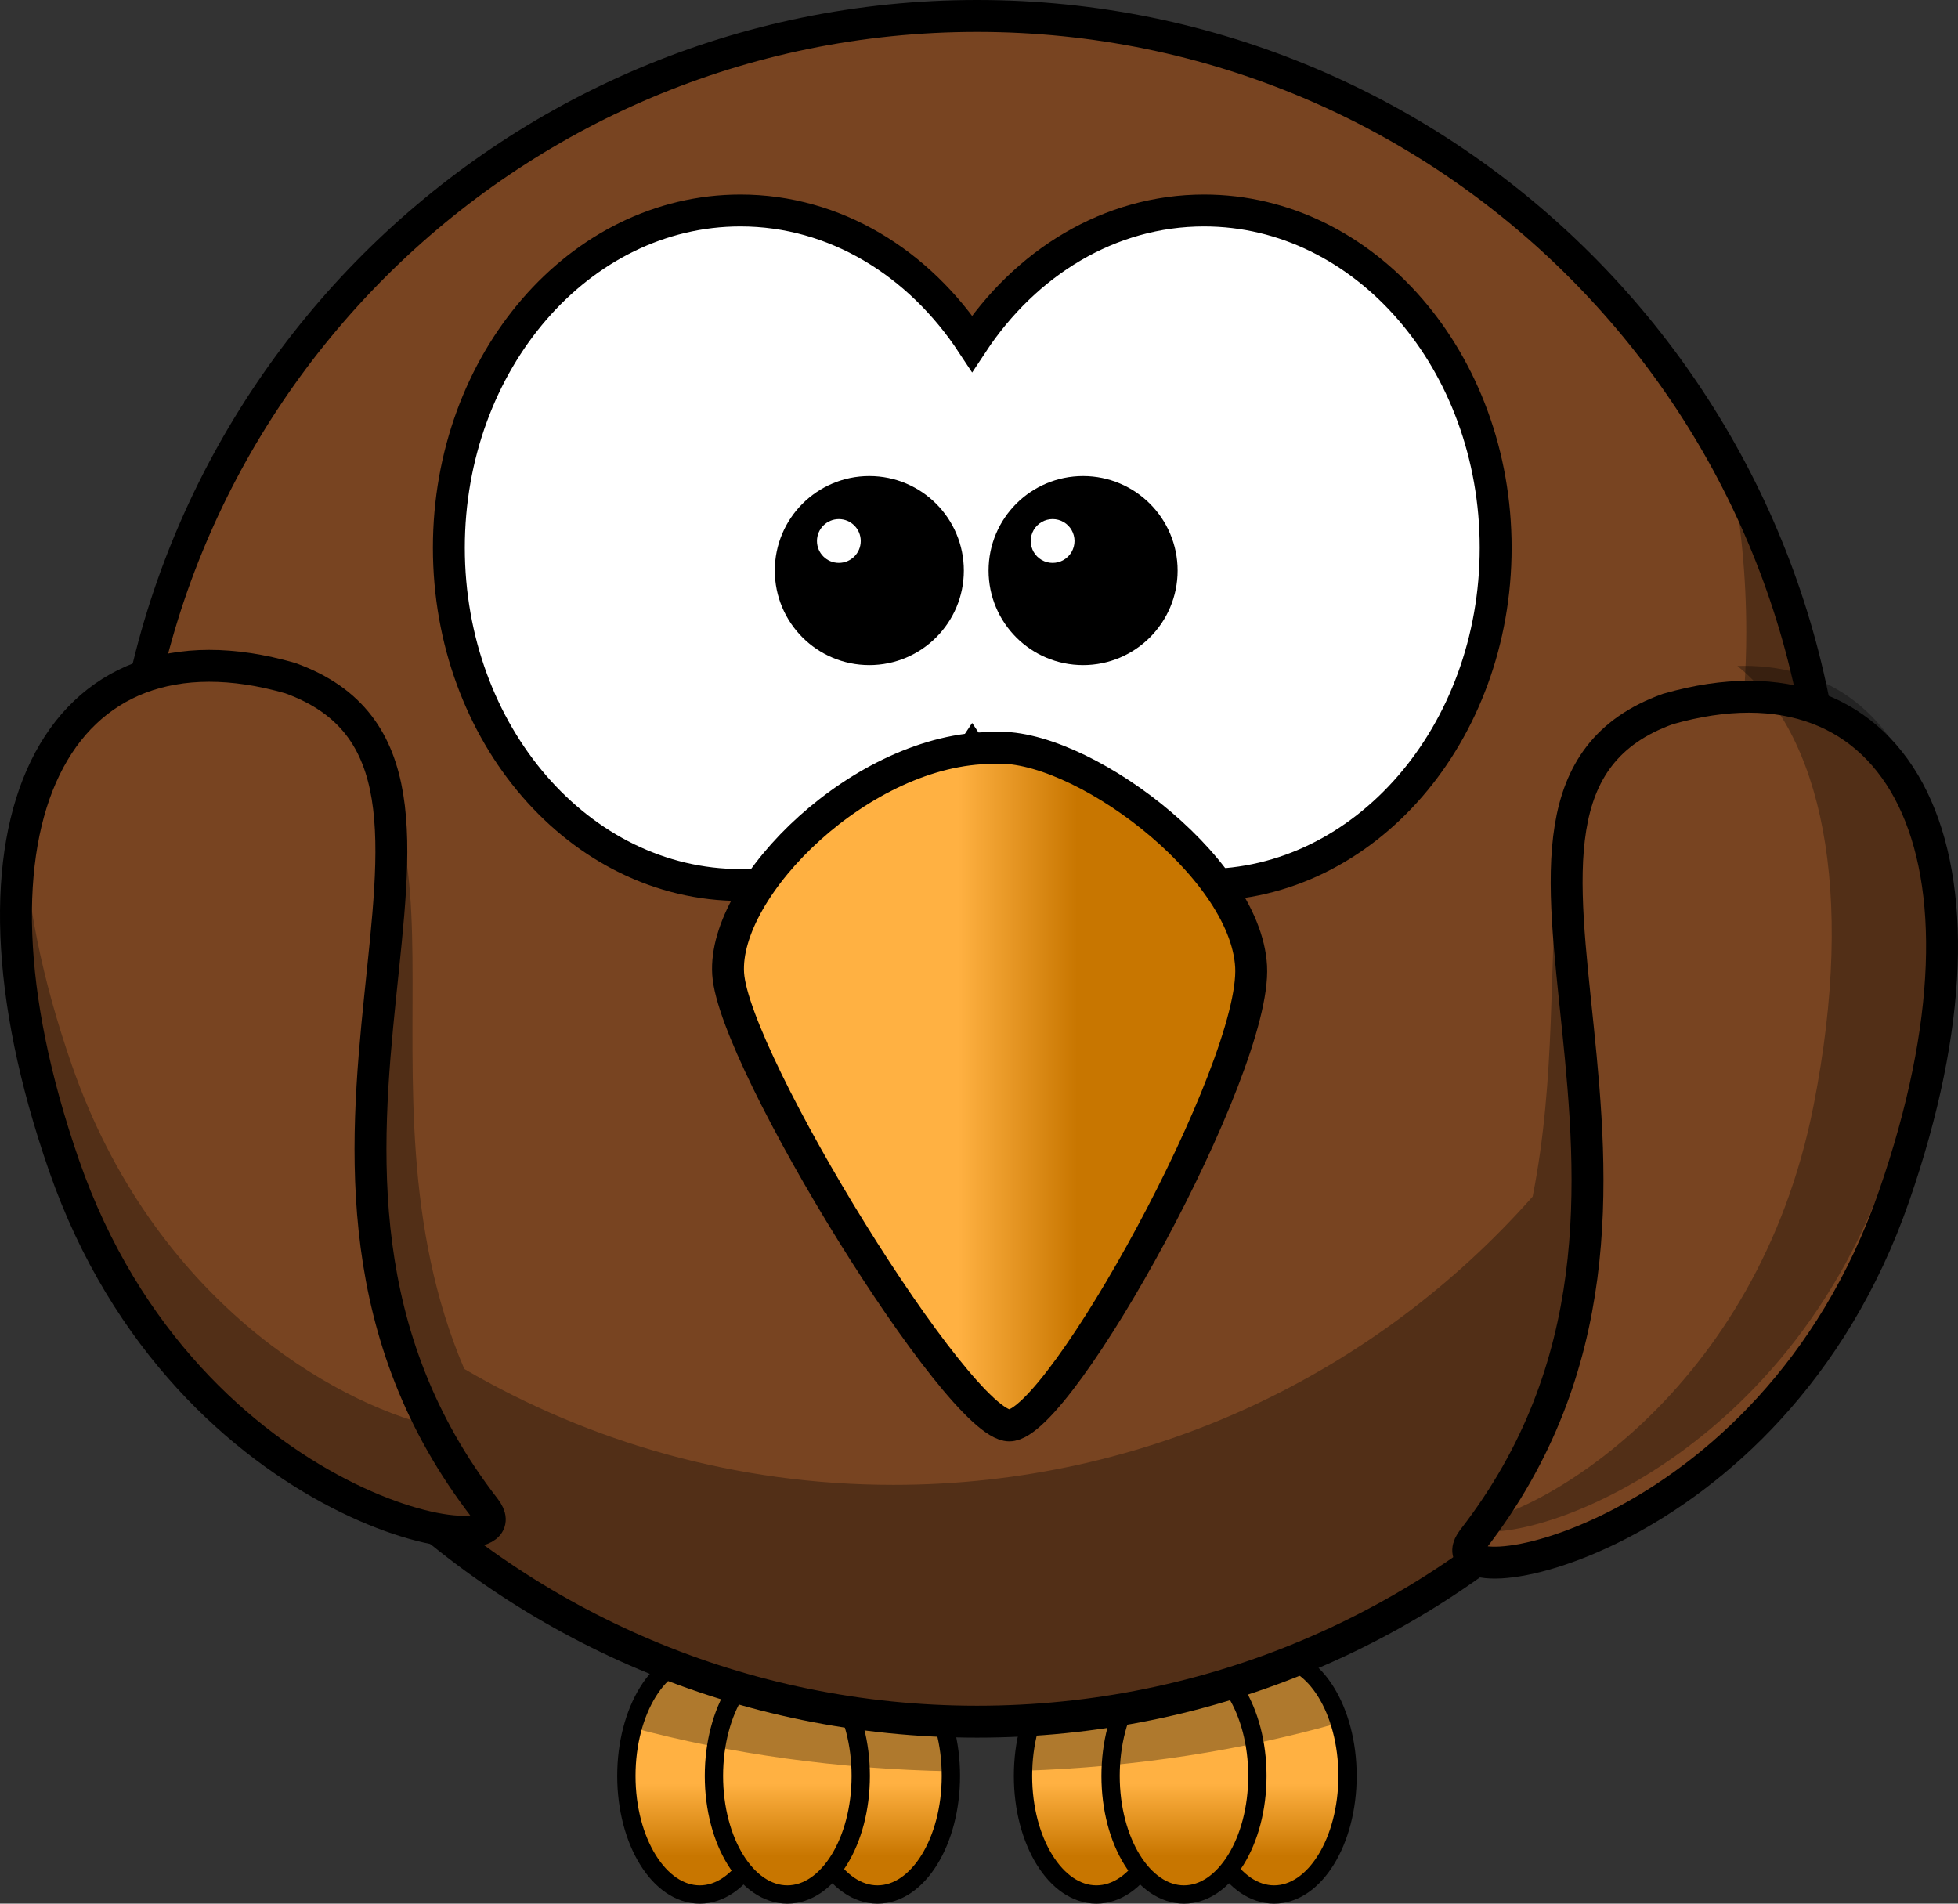
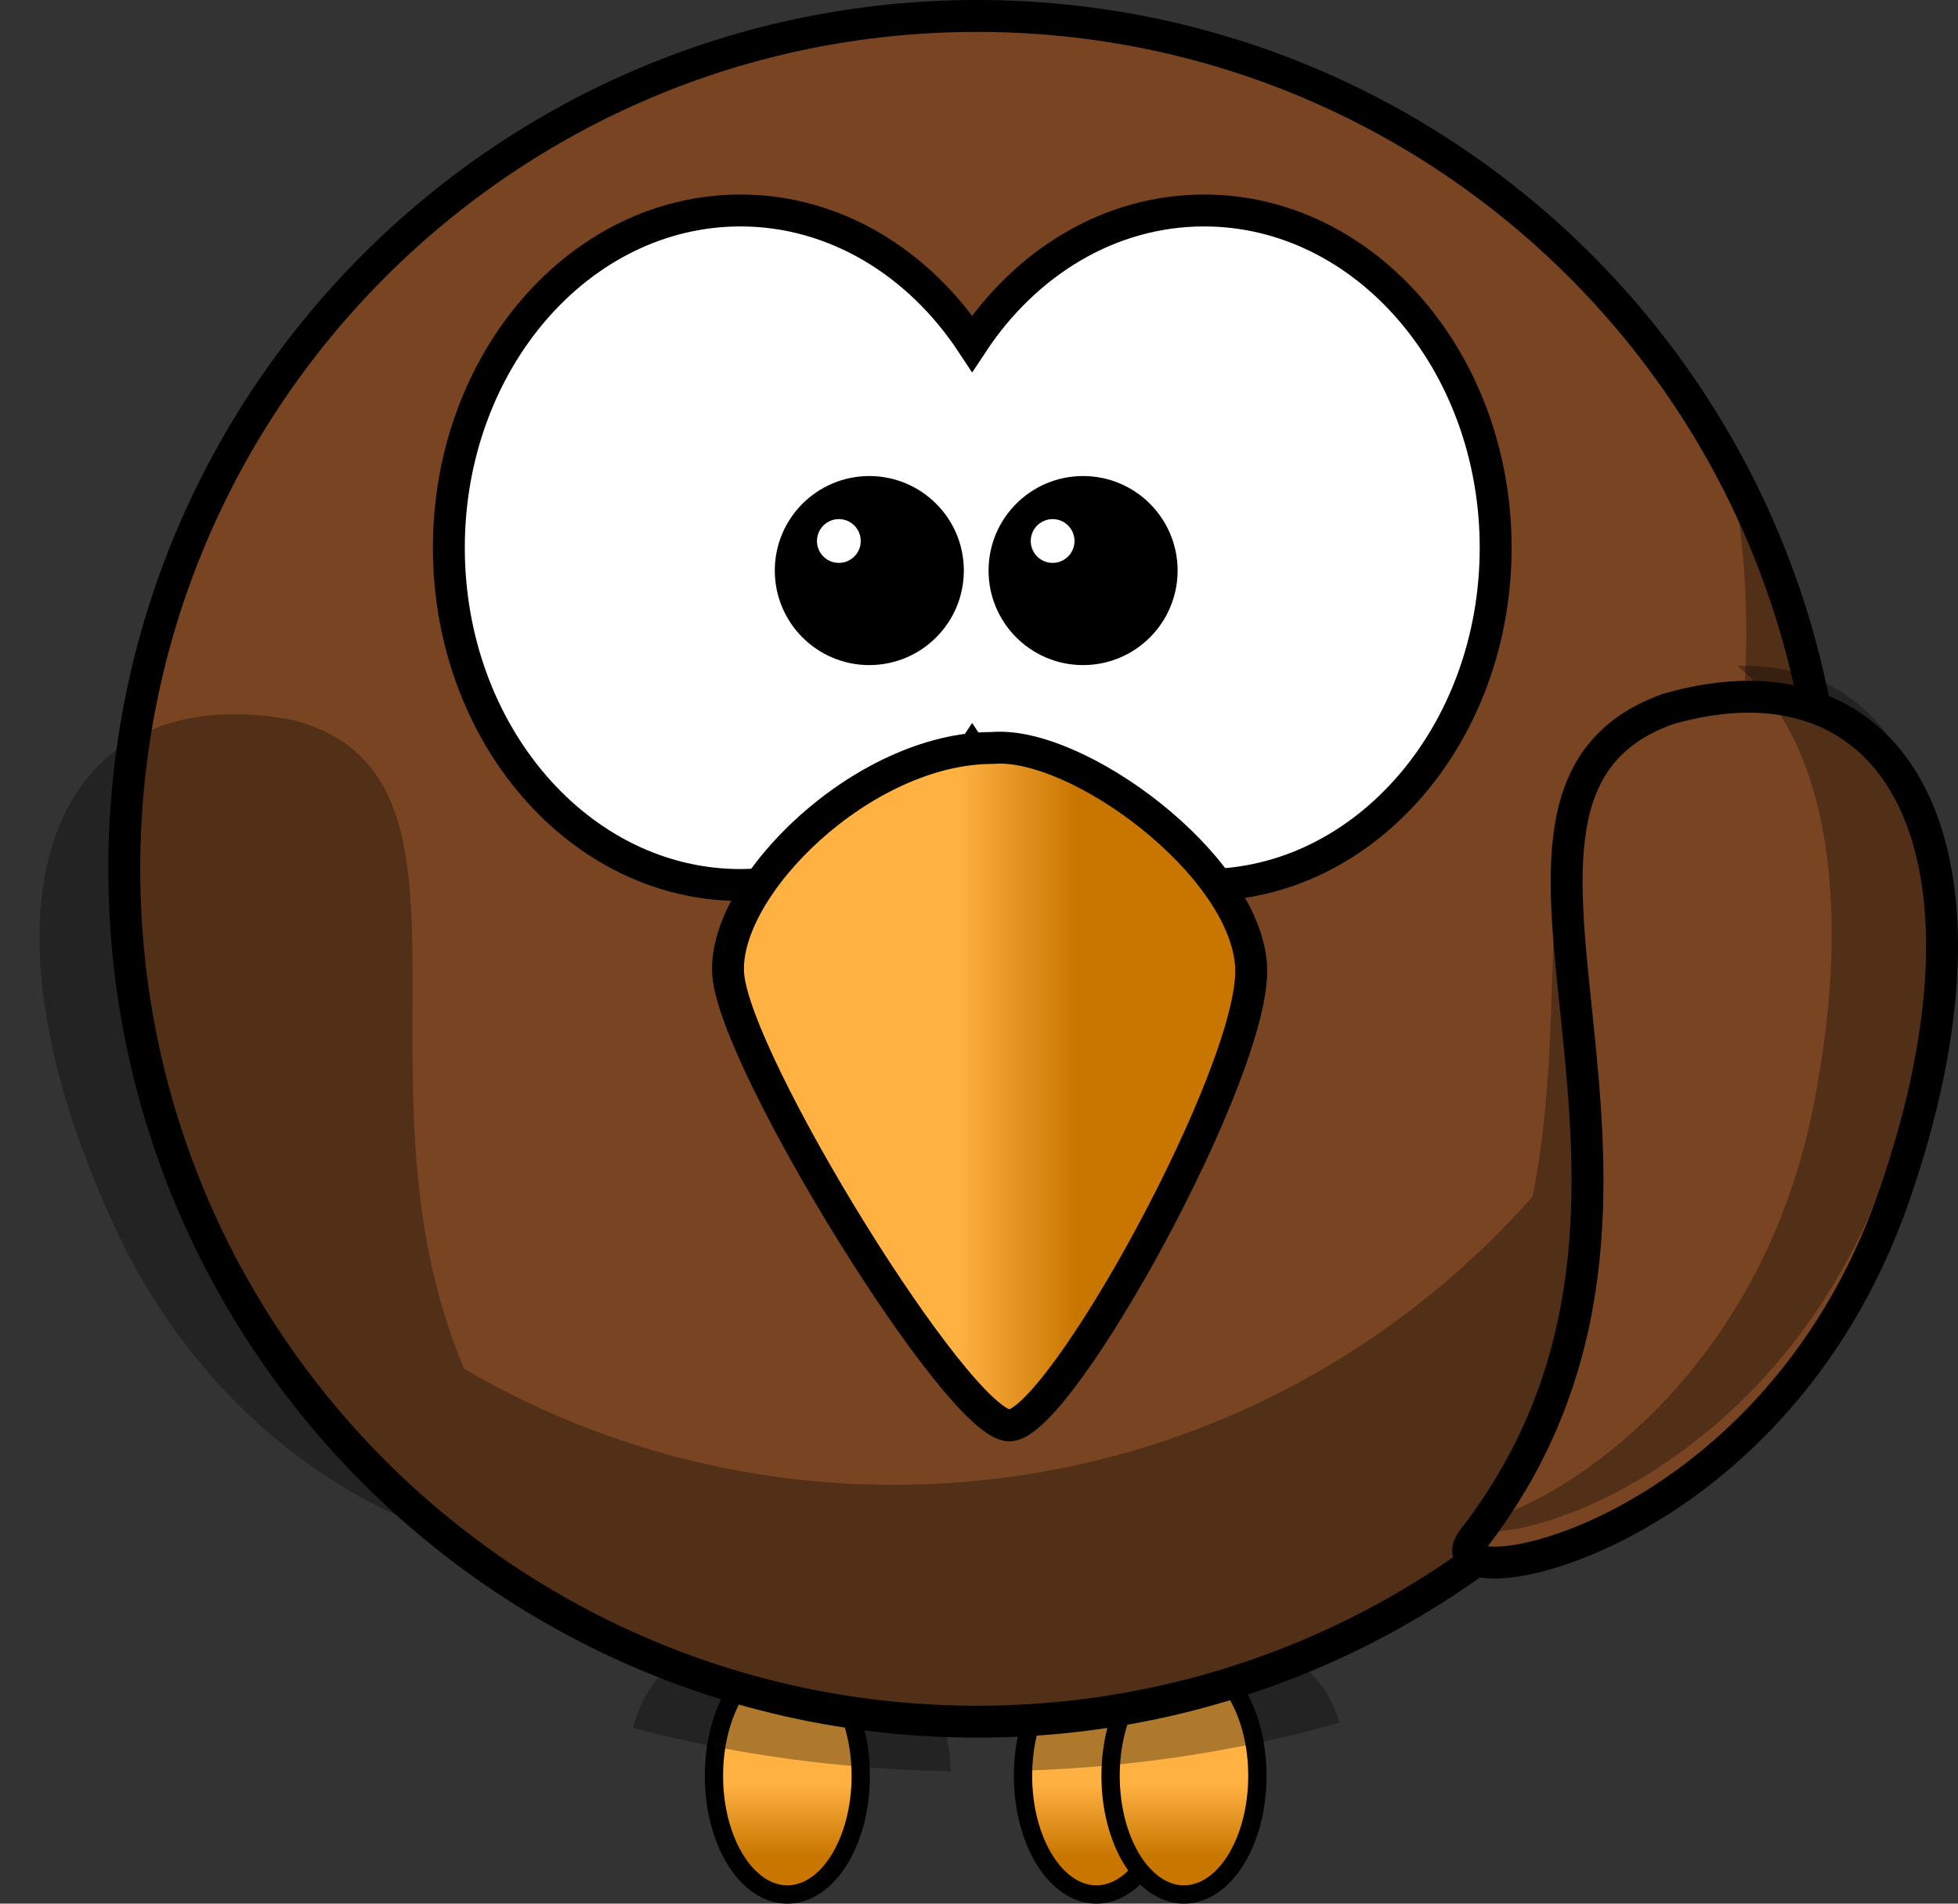
<svg xmlns="http://www.w3.org/2000/svg" version="1.1" width="306.844" height="298.32" viewBox="0,0,306.844,298.32">
  <rect x="0" y="0" width="306.844" height="298.32" fill="#333333" stroke="none" />
  <defs>
    <linearGradient x1="243.667" y1="309.836" x2="243.667" y2="321.202" gradientUnits="userSpaceOnUse" id="color-1">
      <stop offset="0" stop-color="#ffb142" />
      <stop offset="1" stop-color="#c87600" />
    </linearGradient>
    <linearGradient x1="243.667" y1="309.836" x2="243.667" y2="321.202" gradientUnits="userSpaceOnUse" id="color-2">
      <stop offset="0" stop-color="#ffb142" />
      <stop offset="1" stop-color="#c87600" />
    </linearGradient>
    <linearGradient x1="243.667" y1="309.836" x2="243.667" y2="321.202" gradientUnits="userSpaceOnUse" id="color-3">
      <stop offset="0" stop-color="#ffb142" />
      <stop offset="1" stop-color="#c87600" />
    </linearGradient>
    <linearGradient x1="243.667" y1="309.836" x2="243.667" y2="321.202" gradientUnits="userSpaceOnUse" id="color-4">
      <stop offset="0" stop-color="#ffb142" />
      <stop offset="1" stop-color="#c87600" />
    </linearGradient>
    <linearGradient x1="243.667" y1="309.836" x2="243.667" y2="321.202" gradientUnits="userSpaceOnUse" id="color-5">
      <stop offset="0" stop-color="#ffb142" />
      <stop offset="1" stop-color="#c87600" />
    </linearGradient>
    <linearGradient x1="243.667" y1="309.836" x2="243.667" y2="321.202" gradientUnits="userSpaceOnUse" id="color-6">
      <stop offset="0" stop-color="#ffb142" />
      <stop offset="1" stop-color="#c87600" />
    </linearGradient>
    <linearGradient x1="236.818" y1="214.871" x2="255.345" y2="214.871" gradientUnits="userSpaceOnUse" id="color-7">
      <stop offset="0" stop-color="#ffb142" />
      <stop offset="1" stop-color="#c87600" />
    </linearGradient>
  </defs>
  <g transform="translate(-86.578,-30.307)">
    <g data-paper-data="{&quot;isPaintingLayer&quot;:true}" stroke-miterlimit="4" stroke-dasharray="" stroke-dashoffset="0" style="mix-blend-mode: normal">
-       <path d="M235.594,308.607c0,10.265 -5.15,18.586 -11.503,18.586c-6.353,0 -11.503,-8.321 -11.503,-18.586c0,-10.265 5.15,-18.586 11.503,-18.586c6.353,0 11.503,8.321 11.503,18.586z" fill="url(#color-1)" fill-rule="nonzero" stroke="#000000" stroke-width="2.869" stroke-linecap="round" stroke-linejoin="round" />
-       <path d="M207.744,308.607c0,10.265 -5.15,18.586 -11.503,18.586c-6.353,0 -11.503,-8.321 -11.503,-18.586c0,-10.265 5.15,-18.586 11.503,-18.586c6.353,0 11.503,8.321 11.503,18.586z" fill="url(#color-2)" fill-rule="nonzero" stroke="#000000" stroke-width="2.869" stroke-linecap="round" stroke-linejoin="round" />
      <path d="M221.467,308.607c0,10.265 -5.15,18.586 -11.503,18.586c-6.353,0 -11.503,-8.321 -11.503,-18.586c0,-10.265 5.15,-18.586 11.503,-18.586c6.353,0 11.503,8.321 11.503,18.586z" fill="url(#color-3)" fill-rule="nonzero" stroke="#000000" stroke-width="2.869" stroke-linecap="round" stroke-linejoin="round" />
-       <path d="M297.752,308.607c0,10.265 -5.15,18.586 -11.503,18.586c-6.353,0 -11.503,-8.321 -11.503,-18.586c0,-10.265 5.15,-18.586 11.503,-18.586c6.353,0 11.503,8.321 11.503,18.586z" fill="url(#color-4)" fill-rule="nonzero" stroke="#000000" stroke-width="2.869" stroke-linecap="round" stroke-linejoin="round" />
      <path d="M269.902,308.607c0,10.265 -5.15,18.586 -11.503,18.586c-6.353,0 -11.503,-8.321 -11.503,-18.586c0,-10.265 5.15,-18.586 11.503,-18.586c6.353,0 11.503,8.321 11.503,18.586z" fill="url(#color-5)" fill-rule="nonzero" stroke="#000000" stroke-width="2.869" stroke-linecap="round" stroke-linejoin="round" />
      <path d="M283.626,308.607c0,10.265 -5.15,18.586 -11.503,18.586c-6.353,0 -11.503,-8.321 -11.503,-18.586c0,-10.265 5.15,-18.586 11.503,-18.586c6.353,0 11.503,8.321 11.503,18.586z" fill="url(#color-6)" fill-rule="nonzero" stroke="#000000" stroke-width="2.869" stroke-linecap="round" stroke-linejoin="round" />
      <path d="M203.102,293.701c1.916,-2.307 4.29,-3.683 6.862,-3.683c2.665,0 5.113,1.475 7.063,3.935c1.951,-2.46 4.399,-3.935 7.063,-3.935c6.196,0 11.237,7.943 11.478,17.86c-17.682,-0.326 -34.508,-2.715 -49.822,-6.811c1.792,-6.504 5.807,-11.049 10.494,-11.049c2.572,0 4.945,1.376 6.862,3.683zM265.261,293.701c1.916,-2.307 4.29,-3.683 6.862,-3.683c2.665,0 5.113,1.475 7.063,3.935c1.951,-2.46 4.399,-3.935 7.063,-3.935c4.49,0 8.372,4.175 10.267,10.242c-15.194,4.327 -31.932,6.974 -49.595,7.543c0.265,-9.881 5.298,-17.785 11.478,-17.785c2.572,0 4.945,1.376 6.862,3.683z" fill-opacity="0.314" fill="#000000" fill-rule="nonzero" stroke="none" stroke-width="6.429" stroke-linecap="round" stroke-linejoin="miter" />
      <path d="M373.358,166.459c0,73.814 -59.838,133.652 -133.652,133.652c-73.814,0 -133.652,-59.838 -133.652,-133.652c0,-73.814 59.838,-133.652 133.652,-133.652c73.814,0 133.652,59.838 133.652,133.652z" fill="#784421" fill-rule="nonzero" stroke="#000000" stroke-width="5" stroke-linecap="round" stroke-linejoin="miter" />
      <path d="M370.834,140.601c20.87,8.362 24.767,38.56 4.415,78.656c-10.884,21.442 -26.551,34.259 -40.64,41.296c-24.222,24.428 -57.81,39.555 -94.902,39.555c-31.646,0 -60.73,-11.009 -83.626,-29.414c-16.192,-5.45 -38.199,-19.485 -51.487,-48.057c-24.068,-51.75 -9.65,-86.285 27.573,-79.565c33.689,8.394 8.054,57.008 27.169,101.764c19.762,11.538 42.735,18.163 67.254,18.163c39.866,0 75.681,-17.469 100.175,-45.181c7.403,-37.304 -4.74,-72.956 23.688,-79.01c3.368,-0.489 6.521,-0.652 9.485,-0.505c0.196,-2.962 0.303,-5.944 0.303,-8.955c0,-8.725 -0.848,-17.244 -2.447,-25.504c6.047,11.374 10.483,23.729 13.042,36.755z" fill-opacity="0.314" fill="#000000" fill-rule="evenodd" stroke="none" stroke-width="5" stroke-linecap="butt" stroke-linejoin="miter" />
-       <path d="M132.053,136.575c38.838,13.965 -11.433,75.997 30.53,130.122c7.756,10.004 -46.714,1.688 -65.971,-53.751c-18.727,-53.913 -0.914,-86.811 35.441,-76.371z" fill="#784421" fill-rule="evenodd" stroke="#000000" stroke-width="5" stroke-linecap="butt" stroke-linejoin="miter" />
      <path d="M383.388,217.79c-19.257,55.439 -73.727,63.755 -65.971,53.751c41.963,-54.125 -8.308,-116.157 30.53,-130.122c36.355,-10.44 54.168,22.459 35.441,76.371z" fill="#784421" fill-rule="evenodd" stroke="#000000" stroke-width="5" stroke-linecap="butt" stroke-linejoin="miter" />
      <path d="M238.926,84.143c8.347,-12.671 21.526,-20.851 36.348,-20.851c25.214,0 45.693,23.678 45.693,52.852c0,29.174 -20.479,52.852 -45.693,52.852c-14.824,0 -28.002,-8.177 -36.348,-20.851c-8.347,12.665 -21.496,20.851 -36.314,20.851c-25.214,0 -45.693,-23.678 -45.693,-52.852c0,-29.174 20.479,-52.852 45.693,-52.852c14.816,0 27.967,8.189 36.314,20.851z" fill="#ffffff" fill-rule="nonzero" stroke="#000000" stroke-width="5" stroke-linecap="round" stroke-linejoin="miter" />
      <path d="M255.306,165.987c0.326,6.143 -11.084,27.643 -14.018,27.643c-2.934,0 -15.973,-21.939 -16.299,-27.204c-0.326,-5.265 7.824,-13.602 15.321,-13.602c4.89,-0.439 14.669,7.02 14.995,13.163z" fill-opacity="0.314" fill="#000000" fill-rule="evenodd" stroke="none" stroke-width="5" stroke-linecap="butt" stroke-linejoin="miter" />
      <path d="M282.643,181.766c0.881,15.981 -29.962,71.916 -37.893,71.916c-7.931,0 -43.18,-57.076 -44.061,-70.774c-0.881,-13.698 21.149,-35.387 41.418,-35.387c13.218,-1.142 39.655,18.264 40.536,34.246z" fill="url(#color-7)" fill-rule="evenodd" stroke="#000000" stroke-width="5" stroke-linecap="butt" stroke-linejoin="miter" />
      <path d="M236.04,119.72c0,7.306 -5.923,13.229 -13.229,13.229c-7.306,0 -13.229,-5.923 -13.229,-13.229c0,-7.306 5.923,-13.229 13.229,-13.229c7.306,0 13.229,5.923 13.229,13.229z" fill="#000000" fill-rule="nonzero" stroke="#000000" stroke-width="3.169" stroke-linecap="round" stroke-linejoin="miter" />
      <path d="M269.541,119.72c0,7.306 -5.923,13.229 -13.229,13.229c-7.306,0 -13.229,-5.923 -13.229,-13.229c0,-7.306 5.923,-13.229 13.229,-13.229c7.306,0 13.229,5.923 13.229,13.229z" fill="#000000" fill-rule="nonzero" stroke="#000000" stroke-width="3.169" stroke-linecap="round" stroke-linejoin="miter" />
      <path d="M221.468,115.087c0,1.895 -1.536,3.431 -3.431,3.431c-1.895,0 -3.431,-1.536 -3.431,-3.431c0,-1.895 1.536,-3.431 3.431,-3.431c1.895,0 3.431,1.536 3.431,3.431z" fill="#ffffff" fill-rule="nonzero" stroke="none" stroke-width="5" stroke-linecap="butt" stroke-linejoin="round" />
      <path d="M254.969,115.087c0.001,1.226 -0.653,2.36 -1.715,2.973c-1.062,0.613 -2.37,0.613 -3.432,0c-1.062,-0.613 -1.716,-1.747 -1.715,-2.973c-0.001,-1.226 0.653,-2.36 1.715,-2.973c1.062,-0.613 2.37,-0.613 3.432,0c1.062,0.613 1.716,1.747 1.715,2.973z" fill="#ffffff" fill-rule="nonzero" stroke="none" stroke-width="5" stroke-linecap="butt" stroke-linejoin="round" />
      <path d="M382.59,212.95c-17.253,49.671 -62.765,61.498 -66.472,56.23c11.416,-1.028 45.768,-20.493 54.666,-65.614c6.694,-33.942 1.155,-58.347 -11.932,-68.894c0.338,-0.009 0.676,-0.026 1.009,-0.025c27.509,0.04 39.115,31.13 22.729,78.303z" fill-opacity="0.314" fill="#000000" fill-rule="evenodd" stroke="none" stroke-width="5" stroke-linecap="butt" stroke-linejoin="miter" />
-       <path d="M97.832,197.209c12.802,36.855 41.133,52.867 56.432,56.533c2.254,4.349 5.008,8.688 8.325,12.966c7.756,10.004 -46.711,1.681 -65.968,-53.758c-7.33,-21.101 -9.068,-38.996 -6.281,-52.32c0.345,10.601 2.746,22.914 7.492,36.579zM146.04,187.648c0.343,-7.679 1.129,-15.006 1.842,-21.897c-0.163,6.606 -1.04,13.993 -1.842,21.897z" fill-opacity="0.314" fill="#000000" fill-rule="evenodd" stroke="none" stroke-width="5" stroke-linecap="butt" stroke-linejoin="miter" />
    </g>
  </g>
</svg>